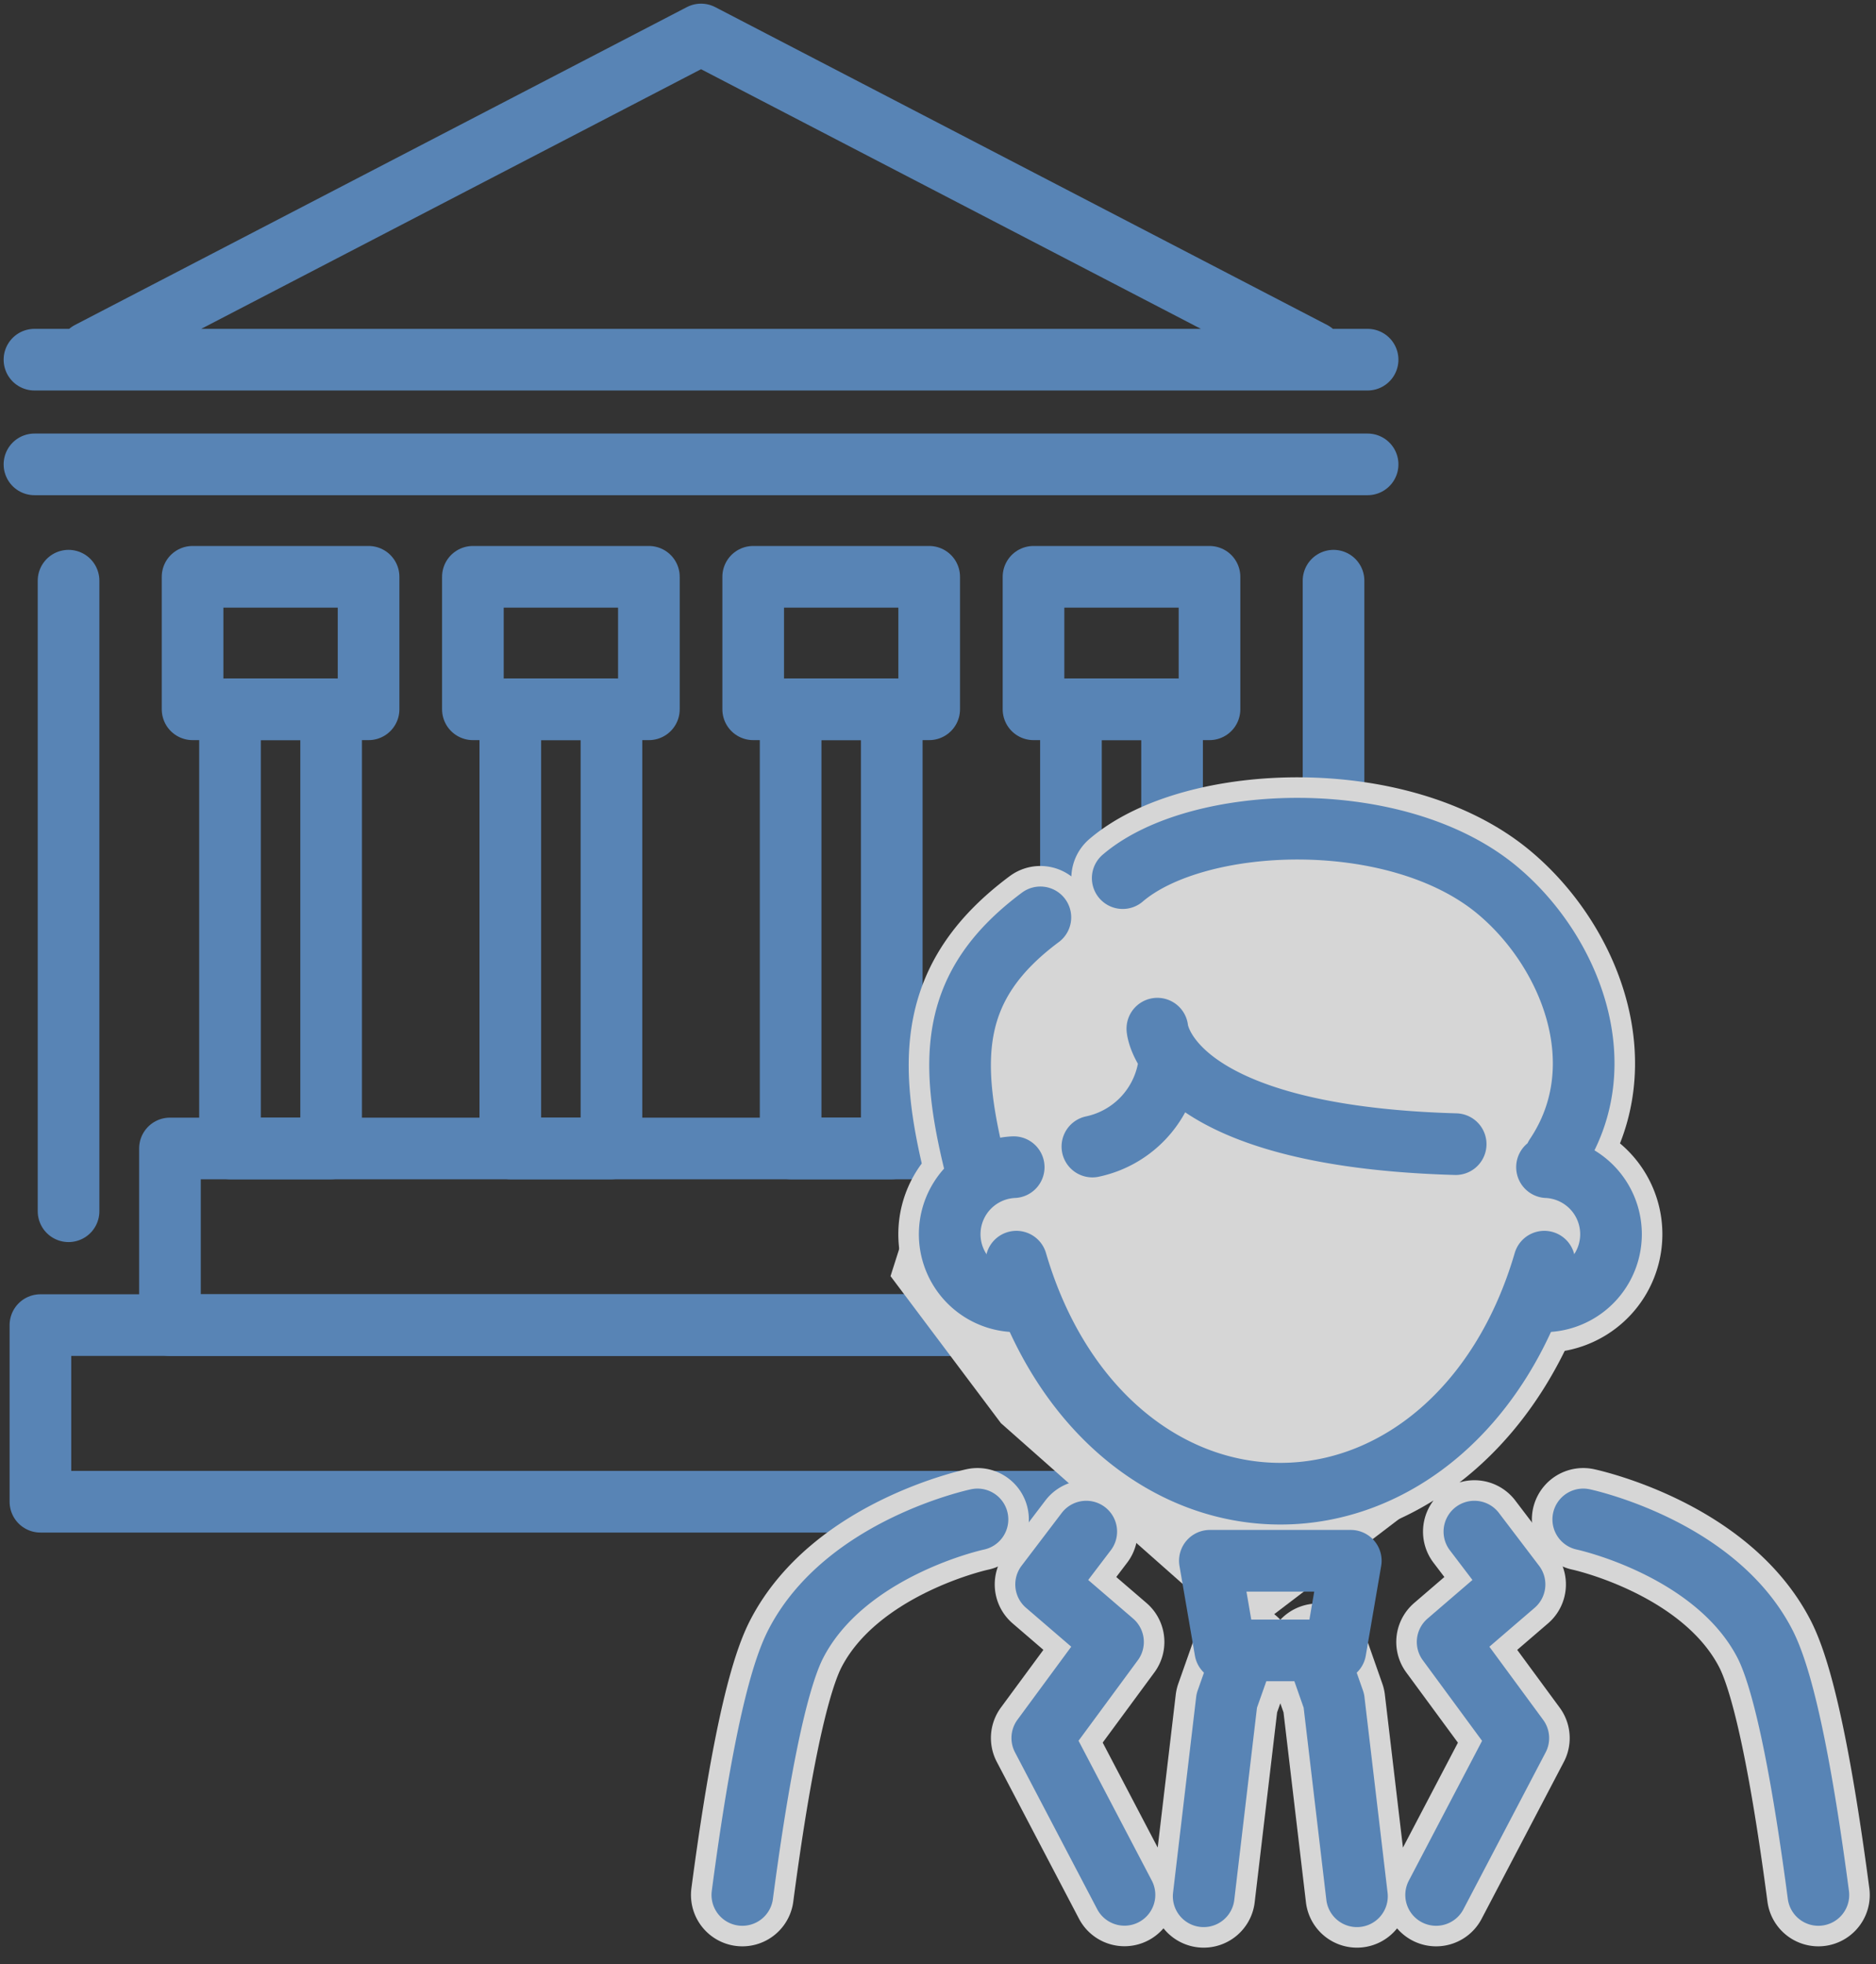
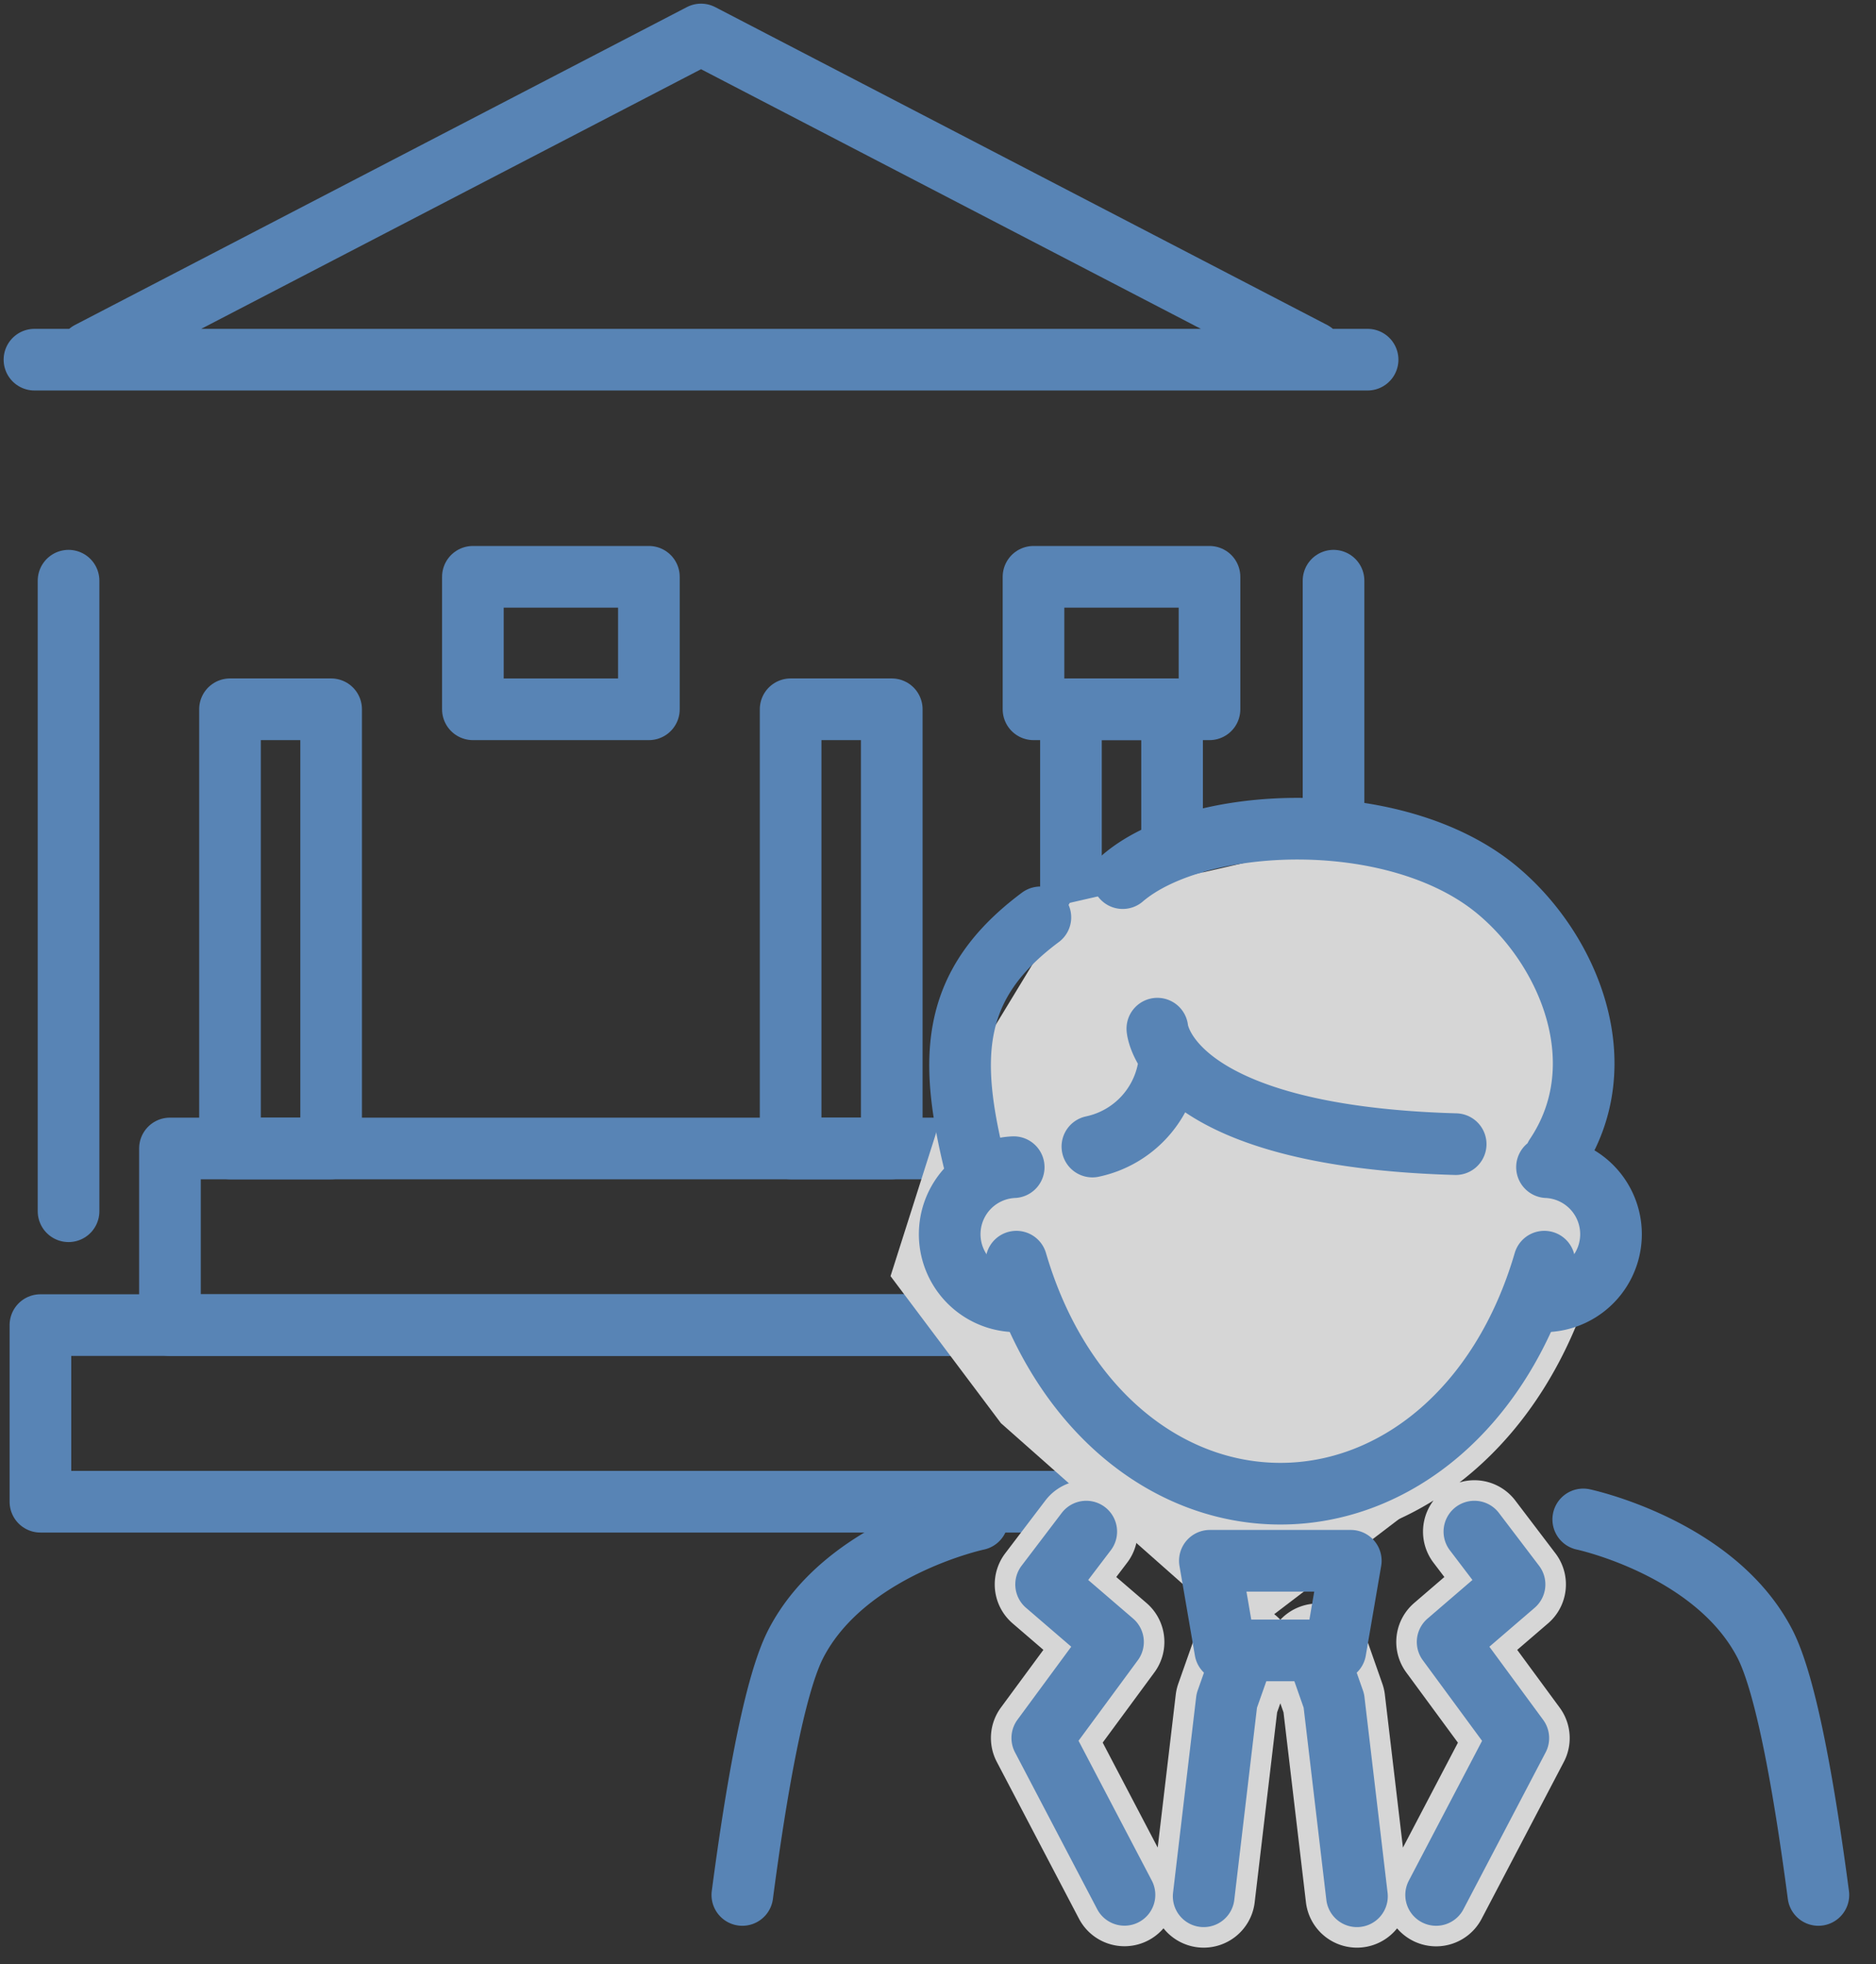
<svg xmlns="http://www.w3.org/2000/svg" width="91.298" height="95.586">
  <rect width="100%" height="100%" fill="#333333" stroke="none" />
  <defs>
    <clipPath id="a">
      <path fill="none" stroke="#6198d6" stroke-width="3" d="M0 0h68.234v74.754H0z" />
    </clipPath>
  </defs>
  <g opacity=".8">
    <g fill="none" stroke="#6198d6" stroke-linecap="round" stroke-linejoin="round" stroke-width="3">
      <g clip-path="url(#a)">
-         <path d="M63.895 17.144L34.117 1.678 4.34 17.144m-2.663.358h64.879M1.677 22.597h64.879" />
+         <path d="M63.895 17.144L34.117 1.678 4.34 17.144m-2.663.358h64.879M1.677 22.597" />
      </g>
-       <path d="M9.372 28.068h8.565v6.447H9.372z" />
      <path d="M11.193 34.514h4.922v21.371h-4.922zm11.821-6.446h8.565v6.447h-8.565z" />
-       <path d="M24.835 34.514h4.922v21.371h-4.922zm11.82-6.446h8.565v6.447h-8.565z" />
      <path d="M38.477 34.514h4.922v21.371h-4.922zm11.82-6.446h8.565v6.447h-8.565z" />
      <path d="M52.119 34.514h4.922v21.371h-4.922zM8.271 55.886h51.692v8.595H8.271z" />
      <path d="M1.967 64.481h64.3v8.595h-64.3zm1.369-36.224v30.684m61.562-30.684v30.684" />
    </g>
    <path d="M48.711 69.253l-5.372-7.155 2.542-7.984 6.184-10.182 14.6-3.342 11.22 8.185-1.04 10.978-4.617 9.5-3.794 4.4-7.923 6.038z" fill="#fff" />
    <path d="M58.578 92.275l1.124-9.517.786-2.227m5.55 11.744l-1.124-9.517-.782-2.229M52.864 74.53L50.91 77.1l3.256 2.8-3.442 4.673 4 7.633M71.753 74.53l1.954 2.57-3.256 2.8 3.44 4.678-4 7.633m.951-36.535c-14.144-.4-14.518-5.62-14.518-5.62m.527 1.99a4.758 4.758 0 01-3.688 3.747m21.993 5.601c-2.1 7.183-7.3 11.291-12.846 11.291s-10.743-4.108-12.846-11.291" fill="none" stroke="#fff" stroke-linecap="round" stroke-linejoin="round" stroke-width="5" />
-     <path d="M49.333 56.796a3.266 3.266 0 000 6.525c.1 0 .191-.006.286-.015m25.668-6.51a3.266 3.266 0 010 6.525c-.1 0-.192-.006-.286-.015M47.47 56.788c-1.328-5.332-1.225-8.88 3.161-12.148m25.071 11.621c2.975-4.431.679-10.026-2.845-12.953-4.921-4.087-14.6-3.673-18.219-.577m33.856 49.48c-.676-5.128-1.561-10.183-2.591-12.2-2.41-4.707-8.852-6.074-8.852-6.074M36.127 92.211c.676-5.128 1.561-10.183 2.591-12.2 2.41-4.707 8.852-6.074 8.852-6.074" fill="none" stroke="#fff" stroke-linecap="round" stroke-linejoin="round" stroke-width="5" />
    <path d="M64.989 80.311H59.63l-.75-4.362h6.858zm-6.411 11.964l1.124-9.517.786-2.227m5.55 11.744l-1.124-9.517-.782-2.229M52.864 74.53L50.91 77.1l3.256 2.8-3.442 4.673 4 7.633M71.753 74.53l1.954 2.57-3.256 2.8 3.44 4.678-4 7.633m.951-36.535c-14.144-.4-14.518-5.62-14.518-5.62m.527 1.99a4.758 4.758 0 01-3.688 3.747m21.993 5.601c-2.1 7.183-7.3 11.291-12.846 11.291s-10.743-4.108-12.846-11.291" fill="none" stroke="#6198d6" stroke-linecap="round" stroke-linejoin="round" stroke-width="3" />
    <path d="M49.333 56.796a3.266 3.266 0 000 6.525c.1 0 .191-.006.286-.015m25.668-6.51a3.266 3.266 0 010 6.525c-.1 0-.192-.006-.286-.015M47.47 56.788c-1.328-5.332-1.225-8.88 3.161-12.148m25.071 11.621c2.975-4.431.679-10.026-2.845-12.953-4.921-4.087-14.6-3.673-18.219-.577m33.856 49.48c-.676-5.128-1.561-10.183-2.591-12.2-2.41-4.707-8.852-6.074-8.852-6.074M36.127 92.211c.676-5.128 1.561-10.183 2.591-12.2 2.41-4.707 8.852-6.074 8.852-6.074" fill="none" stroke="#6198d6" stroke-linecap="round" stroke-linejoin="round" stroke-width="3" />
  </g>
</svg>